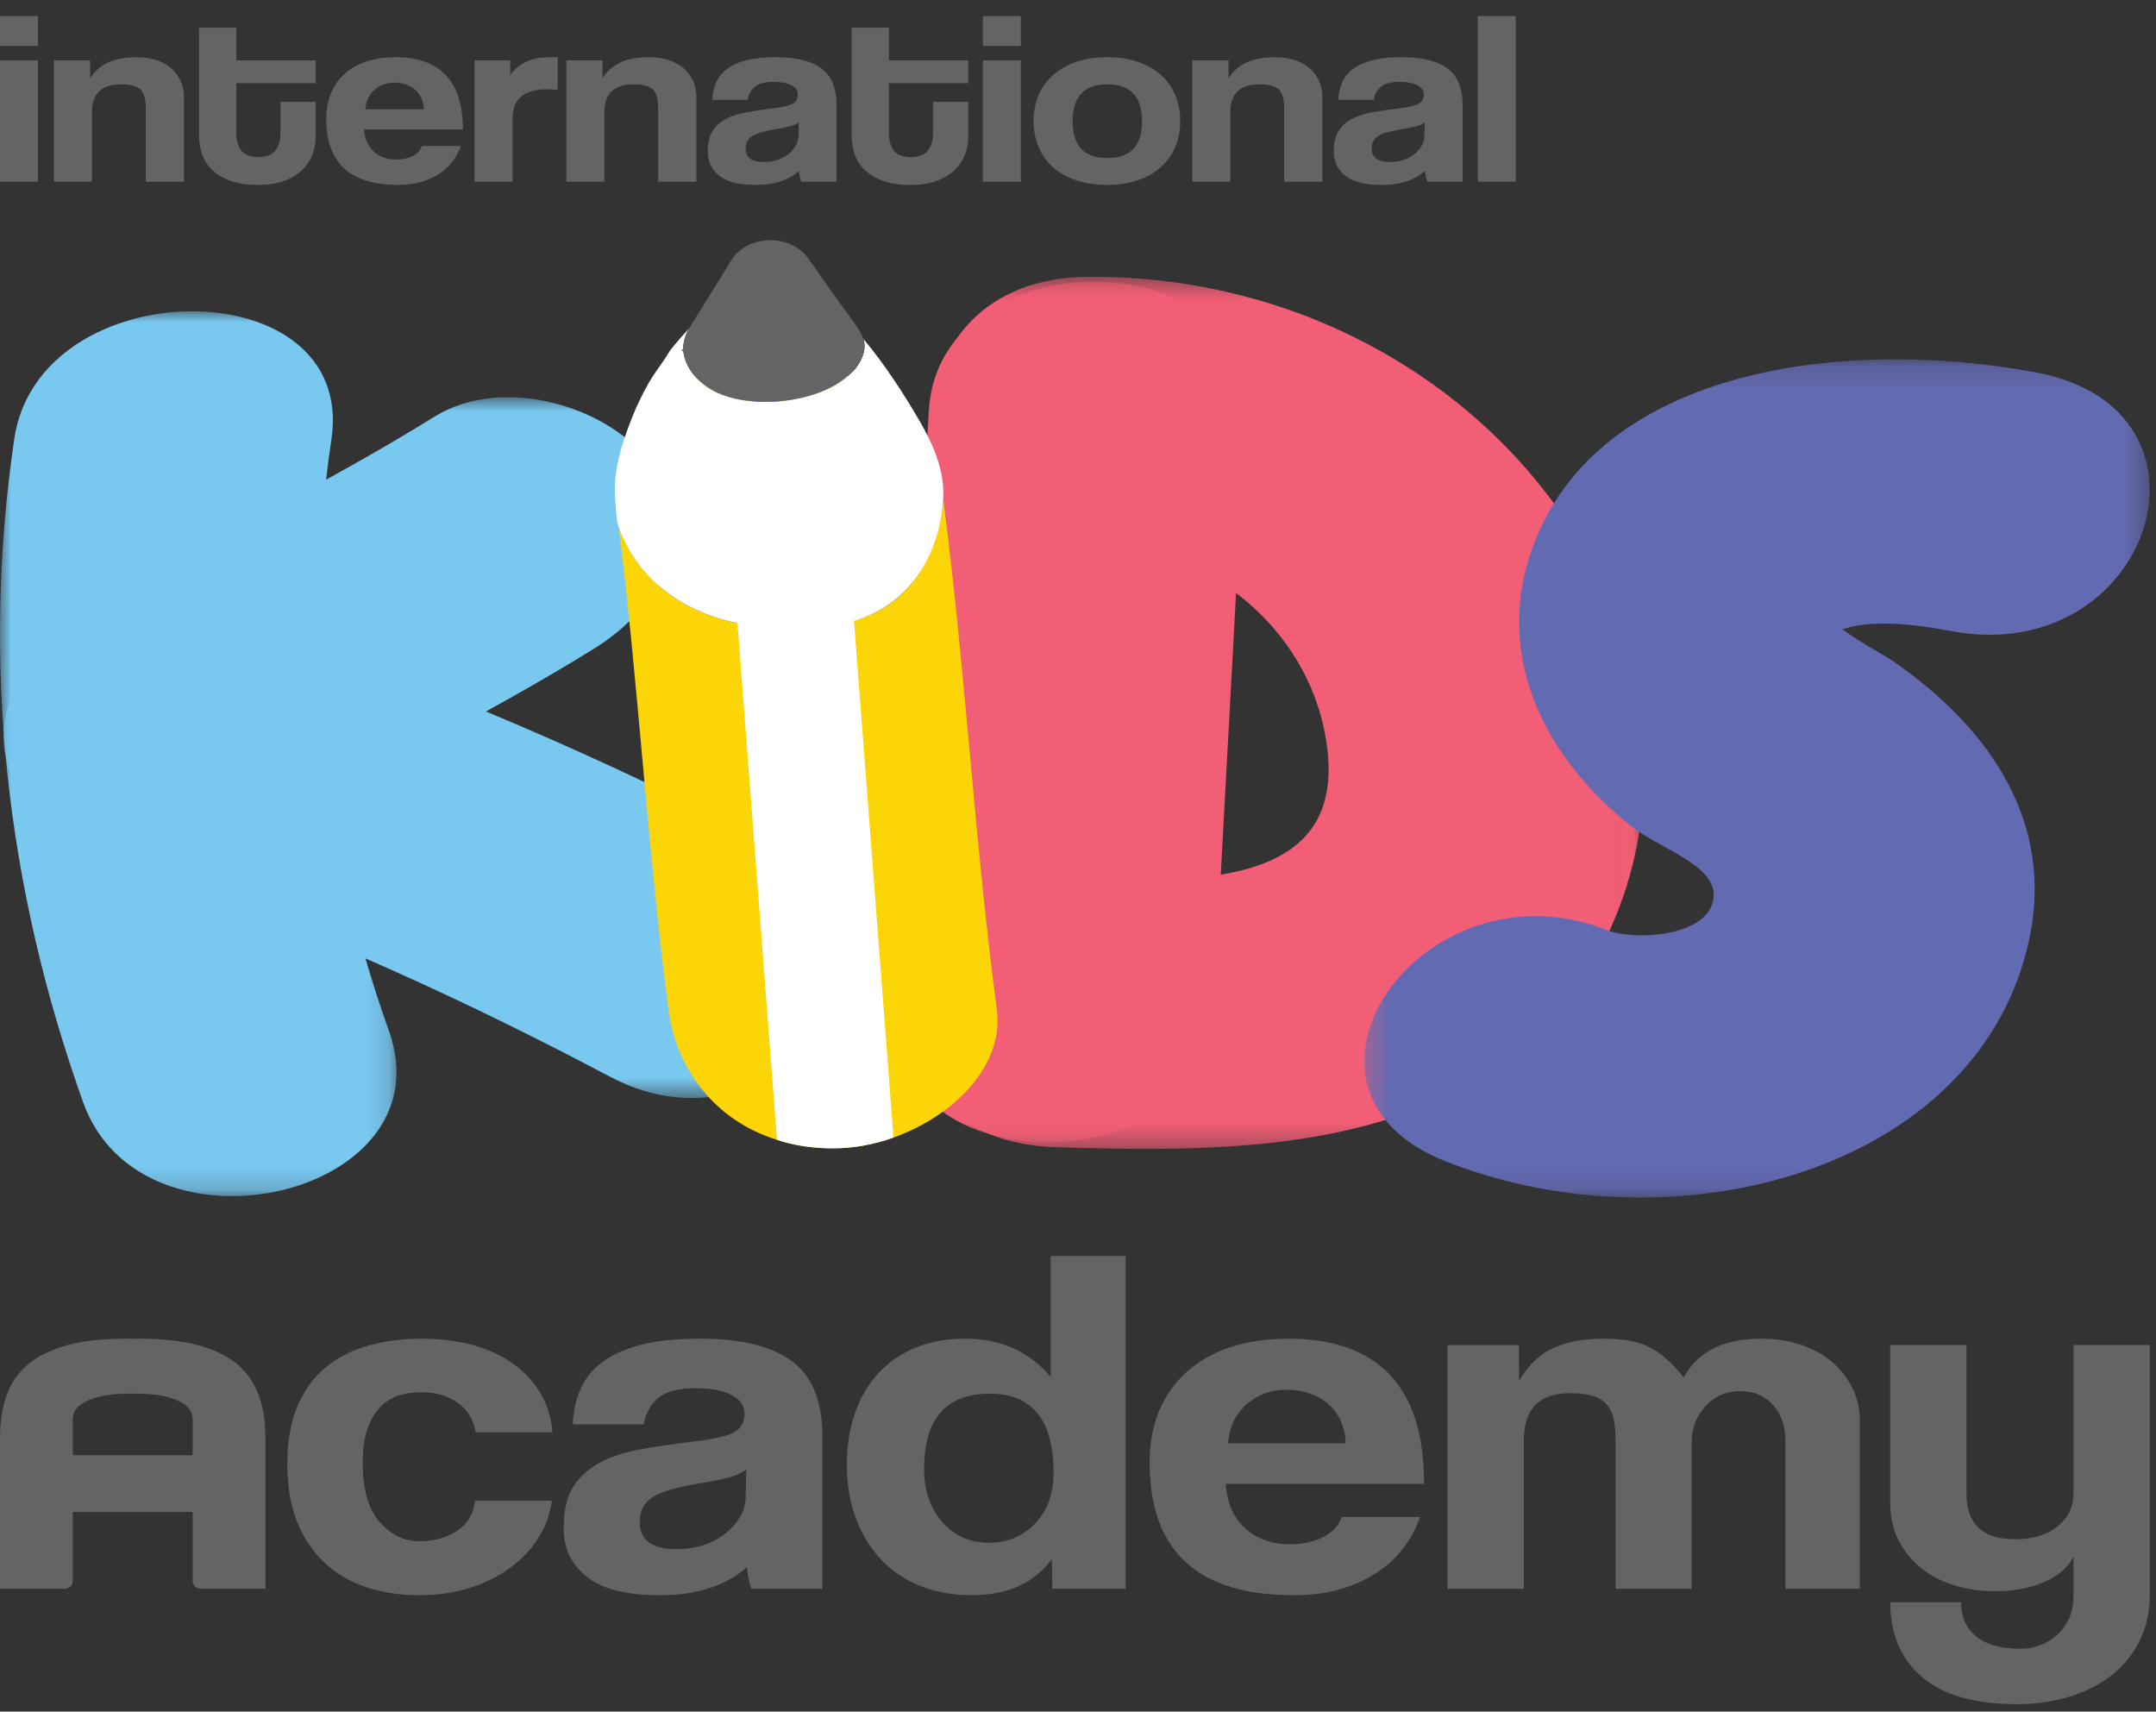
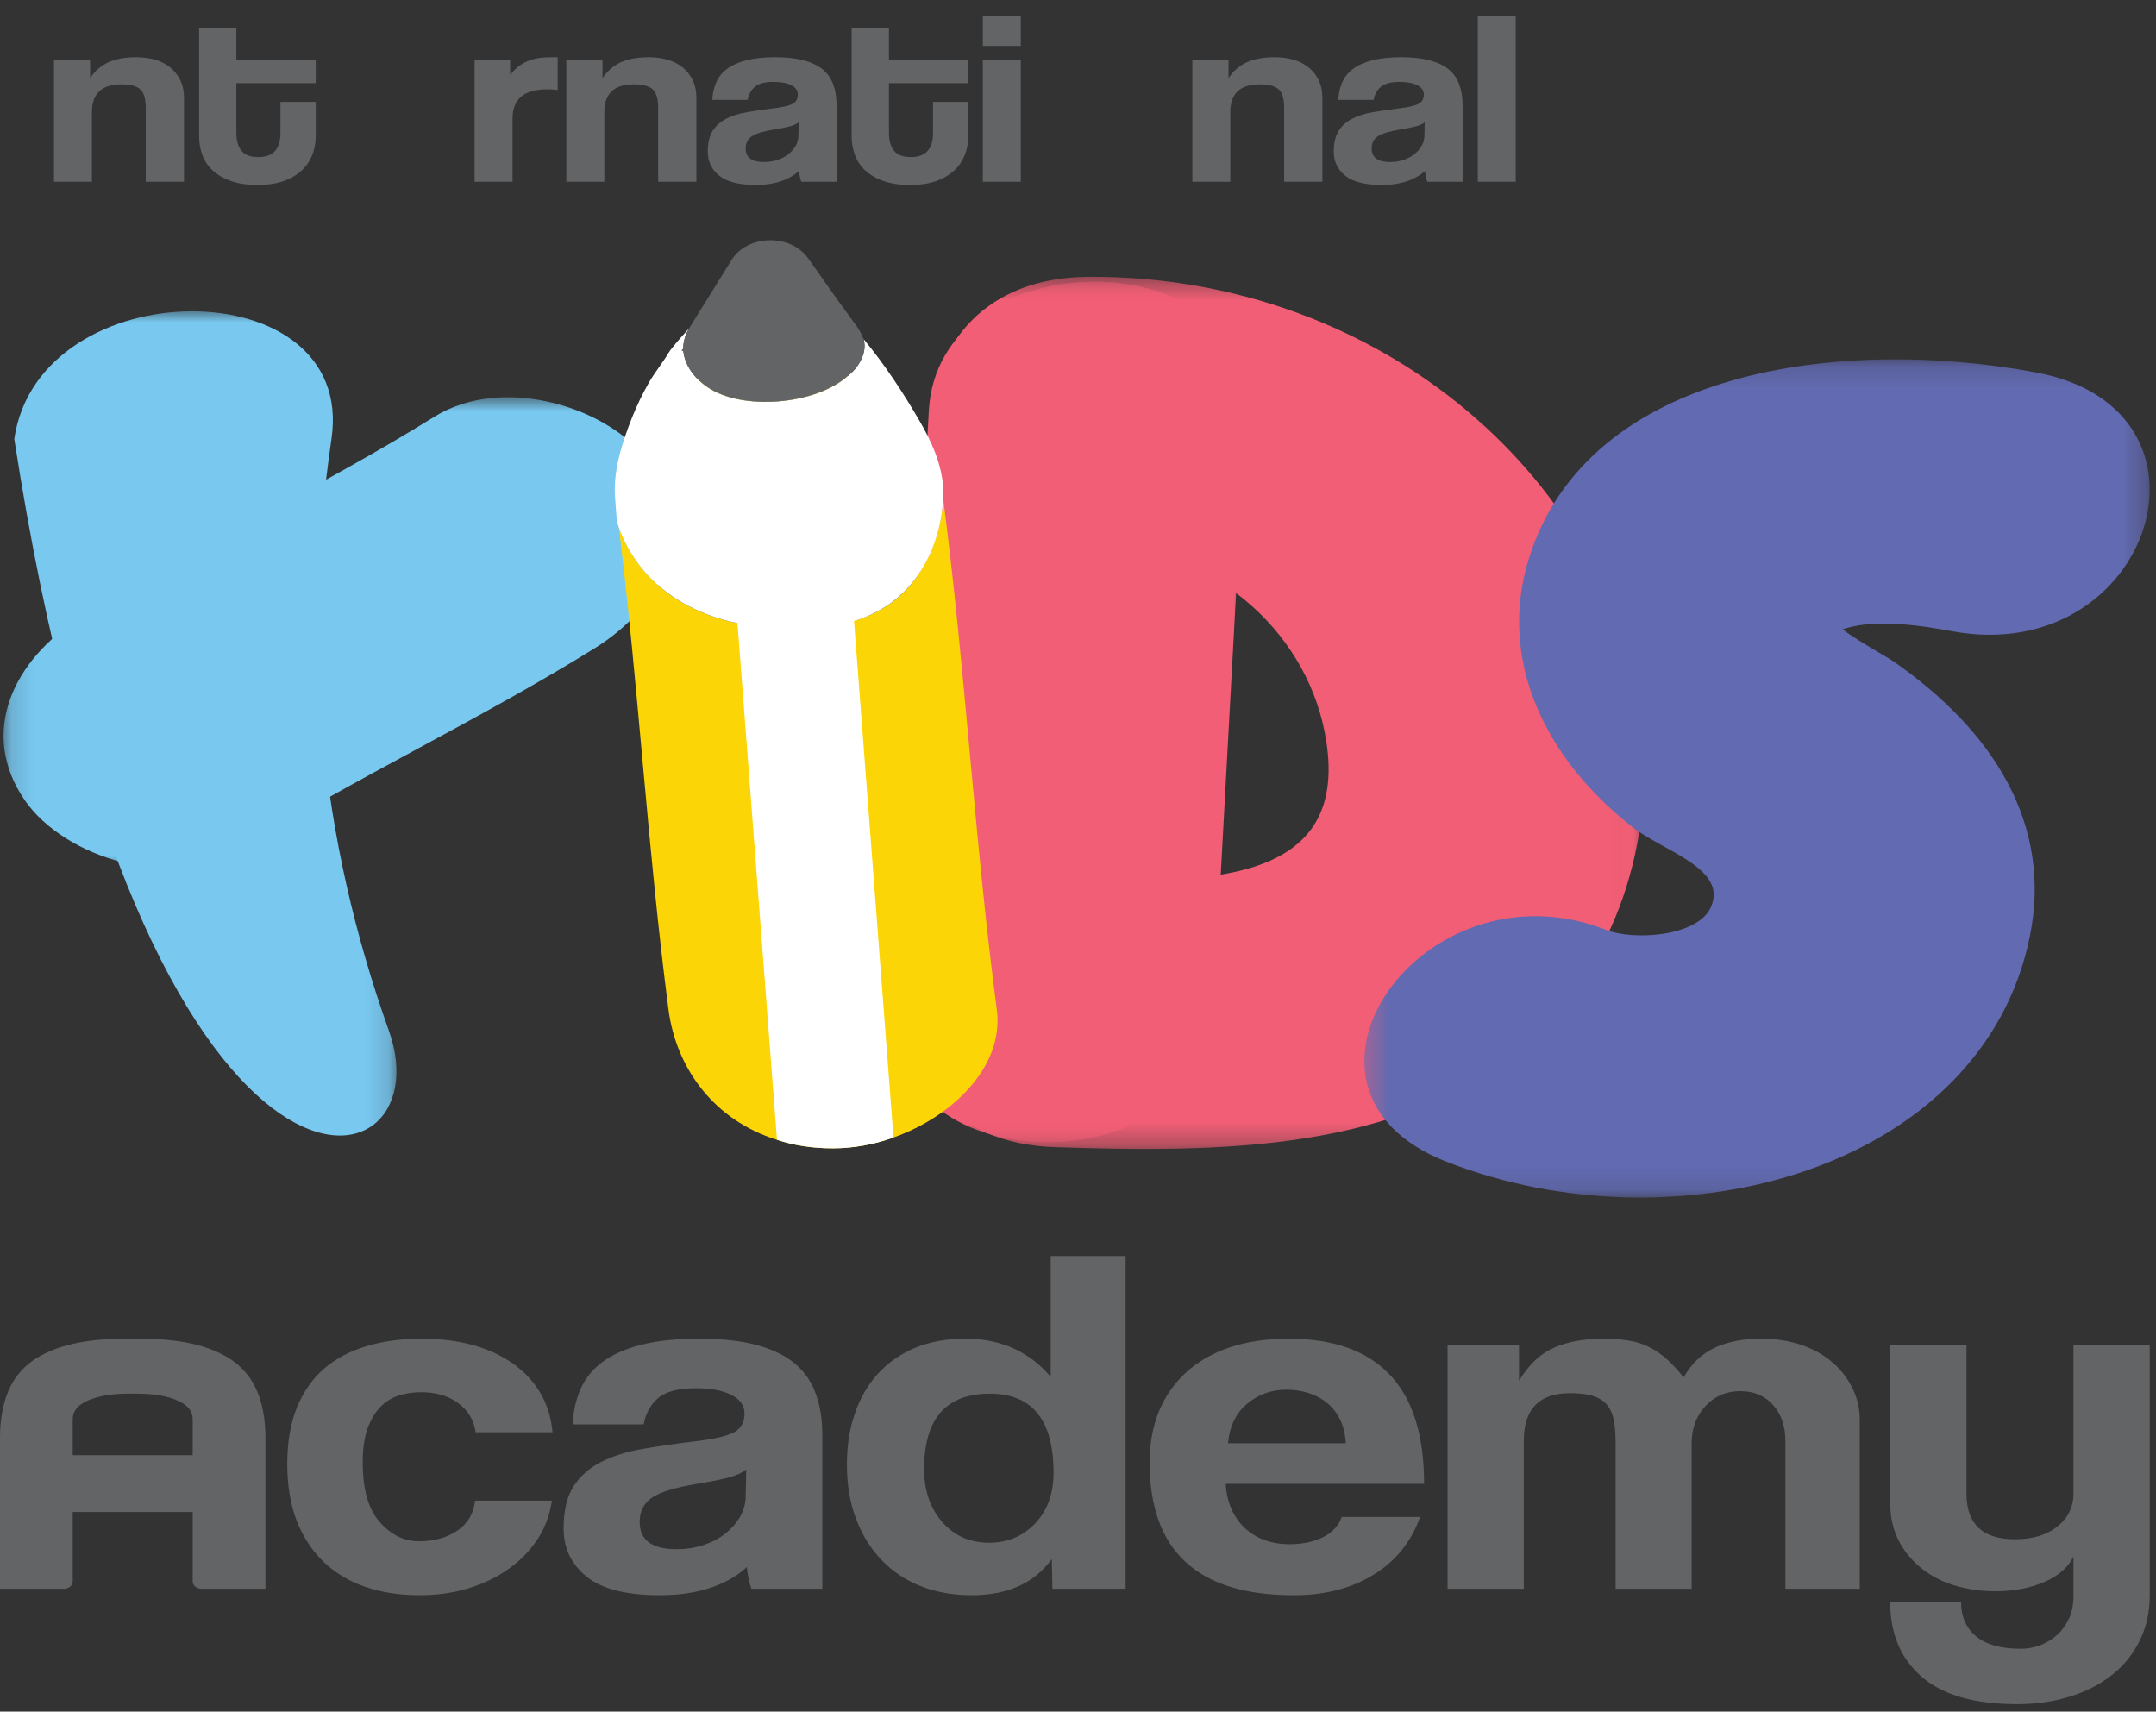
<svg xmlns="http://www.w3.org/2000/svg" width="97" height="77" viewBox="0 0 97 77" fill="none">
  <rect x="0" y="0" width="97" height="77" fill="#333333" stroke="none" />
  <g style="mix-blend-mode:multiply">
    <mask id="mask0_2856_1278" style="mask-type:luminance" maskUnits="userSpaceOnUse" x="0" y="14" width="18" height="40">
      <path d="M0 53.811H17.839V14.004H0V53.811Z" fill="white" />
    </mask>
    <g mask="url(#mask0_2856_1278)">
-       <path d="M0.642 19.745C-0.839 29.833 0.264 39.859 3.739 49.586C6.388 57.002 20.165 53.842 17.499 46.377C14.36 37.587 13.576 28.849 14.913 19.745C16.042 12.056 1.761 12.125 0.642 19.745Z" fill="#78C8F0" />
+       <path d="M0.642 19.745C6.388 57.002 20.165 53.842 17.499 46.377C14.36 37.587 13.576 28.849 14.913 19.745C16.042 12.056 1.761 12.125 0.642 19.745Z" fill="#78C8F0" />
    </g>
  </g>
  <g style="mix-blend-mode:multiply">
    <mask id="mask1_2856_1278" style="mask-type:luminance" maskUnits="userSpaceOnUse" x="0" y="17" width="31" height="23">
      <path d="M0.16 39.05H30.259V17.871H0.16V39.05Z" fill="white" />
    </mask>
    <g mask="url(#mask1_2856_1278)">
      <path d="M10.879 38.17C16.019 34.977 21.604 32.366 26.742 29.172C29.843 27.245 31.392 23.937 29.302 20.915C27.513 18.327 22.662 16.808 19.54 18.75C14.4 21.944 8.816 24.554 3.677 27.748C0.576 29.674 -0.973 32.983 1.117 36.005C2.906 38.593 7.757 40.111 10.879 38.17Z" fill="#78C8F0" />
    </g>
  </g>
  <g style="mix-blend-mode:multiply">
    <mask id="mask2_2856_1278" style="mask-type:luminance" maskUnits="userSpaceOnUse" x="2" y="27" width="37" height="23">
      <path d="M2.568 49.398H38.014V27.744H2.568V49.398Z" fill="white" />
    </mask>
    <g mask="url(#mask2_2856_1278)">
-       <path d="M7.823 39.708C14.653 42.127 21.191 45.129 27.462 48.447C35.269 52.58 42.44 42.14 34.665 38.025C27.307 34.131 19.616 30.901 11.617 28.069C8.06 26.81 3.768 29.426 2.84 32.284C1.71 35.764 4.254 38.444 7.823 39.708Z" fill="#78C8F0" />
-     </g>
+       </g>
  </g>
  <g style="mix-blend-mode:multiply">
    <mask id="mask3_2856_1278" style="mask-type:luminance" maskUnits="userSpaceOnUse" x="40" y="12" width="17" height="40">
      <path d="M40.303 51.389H56.067V12.67H40.303V51.389Z" fill="white" />
    </mask>
    <g mask="url(#mask3_2856_1278)">
      <path d="M41.788 18.488C41.296 27.515 40.805 36.543 40.312 45.572C39.89 53.337 54.161 53.319 54.583 45.572C55.075 36.543 55.566 27.515 56.059 18.488C56.481 10.722 42.21 10.74 41.788 18.488Z" fill="#F15E75" />
    </g>
  </g>
  <g style="mix-blend-mode:multiply">
    <mask id="mask4_2856_1278" style="mask-type:luminance" maskUnits="userSpaceOnUse" x="40" y="12" width="34" height="40">
      <path d="M40.566 51.687H73.98V12.452H40.566V51.687Z" fill="white" />
    </mask>
    <g mask="url(#mask4_2856_1278)">
      <path d="M48.923 24.523C54.494 24.479 58.68 28.355 59.588 32.888C61.024 40.043 53.906 39.751 47.448 39.537C38.265 39.231 38.28 51.302 47.448 51.607C54.849 51.853 63.042 51.837 68.6 46.991C72.839 43.295 74.401 37.716 73.886 32.724C72.757 21.778 62.204 12.349 48.923 12.453C39.745 12.524 39.723 24.596 48.923 24.523Z" fill="#F15E75" />
    </g>
  </g>
  <g style="mix-blend-mode:multiply">
    <mask id="mask5_2856_1278" style="mask-type:luminance" maskUnits="userSpaceOnUse" x="61" y="16" width="36" height="38">
      <path d="M61.381 53.876H96.718V16.165H61.381V53.876Z" fill="white" />
    </mask>
    <g mask="url(#mask5_2856_1278)">
      <path d="M91.597 16.754C82.838 15.117 71.478 16.588 68.797 25.091C67.359 29.653 69.484 34.118 73.462 37.221C74.831 38.289 77.745 39.077 76.975 40.809C76.389 42.129 73.519 42.324 72.273 41.836C63.993 38.592 56.737 48.994 65.07 52.259C75.493 56.342 89.194 52.59 91.323 42.131C92.35 37.083 89.689 32.877 85.178 29.748C84.728 29.436 82.516 28.264 82.478 27.847C82.501 28.121 82.311 28.546 82.746 28.369C84.153 27.796 86.361 28.124 87.803 28.393C96.751 30.064 100.575 18.431 91.597 16.754Z" fill="#626AB1" />
    </g>
  </g>
  <path d="M38.178 16.932C36.733 18.217 33.369 18.471 31.82 17.44C31.698 17.355 31.575 17.271 31.471 17.172C32.585 16.65 33.787 16.353 34.955 16.353H35.06C36.227 16.367 37.272 16.579 38.178 16.932Z" fill="#FBD506" />
  <path d="M40.198 51.174C39.31 51.498 38.37 51.66 37.464 51.66C36.54 51.66 35.704 51.527 34.955 51.277C32.149 50.408 30.425 48.079 30.077 45.427C29.135 38.22 28.735 30.97 27.846 23.748C28.351 25.105 29.641 27.211 32.986 27.993C33.055 28.008 33.091 28.008 33.091 28.008C33.126 28.008 33.142 28.023 33.177 28.023C33.927 28.199 34.746 28.287 35.686 28.302C36.749 28.317 37.655 28.184 38.422 27.934C39.781 27.522 40.686 26.769 41.279 25.9C42.062 24.795 42.342 23.513 42.446 22.526C43.439 30.144 43.84 37.807 44.85 45.427C45.181 47.947 42.899 50.216 40.198 51.174Z" fill="#FBD506" />
  <path d="M40.199 51.174C39.311 51.498 38.371 51.66 37.465 51.66C36.541 51.66 35.705 51.527 34.956 51.277L33.178 28.023L33.074 26.666L38.301 26.387L38.423 27.934L40.199 51.174Z" fill="white" />
  <path d="M42.429 21.863C42.445 22.058 42.448 22.255 42.435 22.454C42.363 23.645 42.01 24.872 41.281 25.902C40.339 27.257 38.65 28.333 35.688 28.304C34.712 28.289 33.859 28.185 33.092 28.008C33.092 28.008 33.057 28.008 32.988 27.994C29.643 27.212 28.353 25.105 27.848 23.749C27.707 23.372 27.718 22.864 27.679 22.466C27.559 21.243 27.979 19.933 28.437 18.783C28.651 18.246 28.905 17.72 29.196 17.211C29.464 16.741 29.822 16.314 30.095 15.85C30.13 15.792 30.182 15.718 30.235 15.659C30.479 15.35 30.74 15.055 31.001 14.775C30.827 15.069 30.74 15.379 30.74 15.689C30.722 15.704 30.705 15.733 30.67 15.762C30.705 15.777 30.722 15.792 30.74 15.777C30.792 16.278 31.053 16.749 31.472 17.133C31.576 17.236 31.699 17.324 31.821 17.412C33.37 18.488 36.734 18.223 38.179 16.882C38.457 16.661 38.65 16.396 38.772 16.116C38.911 15.792 38.928 15.526 38.859 15.261C39.825 16.426 40.643 17.68 41.383 18.956C41.917 19.876 42.348 20.843 42.429 21.863Z" fill="white" />
  <path d="M38.841 15.276L38.859 15.261V15.247C38.859 15.232 38.841 15.217 38.823 15.203C38.701 14.834 38.423 14.524 38.144 14.126C37.621 13.419 37.116 12.697 36.612 11.975L36.357 11.619C35.558 10.498 33.618 10.548 32.903 11.709C32.744 11.964 32.586 12.22 32.43 12.476C31.959 13.227 31.488 13.993 31.019 14.746C31.019 14.76 31.001 14.76 31.001 14.775C30.827 15.069 30.739 15.379 30.739 15.674V15.688C30.722 15.704 30.705 15.733 30.67 15.762C30.705 15.777 30.722 15.792 30.739 15.777C30.792 16.278 31.053 16.75 31.472 17.133C31.576 17.236 31.698 17.324 31.82 17.412C33.37 18.488 36.734 18.224 38.179 16.882C38.457 16.662 38.65 16.396 38.772 16.116C38.911 15.792 38.928 15.526 38.841 15.276Z" fill="#636466" />
  <path d="M24.831 67.51C24.736 68.15 24.528 68.727 24.183 69.246C23.837 69.769 23.405 70.215 22.878 70.584C22.351 70.957 21.746 71.246 21.072 71.454C20.398 71.662 19.664 71.764 18.877 71.764C17.996 71.764 17.192 71.644 16.466 71.399C15.731 71.154 15.109 70.781 14.582 70.284C14.056 69.787 13.649 69.17 13.355 68.435C13.07 67.701 12.924 66.841 12.924 65.862C12.924 64.879 13.07 64.035 13.355 63.322C13.649 62.609 14.056 62.025 14.582 61.571C15.109 61.118 15.74 60.782 16.492 60.559C17.235 60.336 18.065 60.223 18.98 60.223C19.819 60.223 20.588 60.322 21.288 60.512C21.979 60.706 22.584 60.99 23.102 61.36C23.621 61.733 24.027 62.178 24.33 62.697C24.624 63.216 24.806 63.797 24.857 64.433H21.4C21.314 63.87 21.046 63.428 20.597 63.11C20.156 62.789 19.603 62.632 18.955 62.632C18.583 62.632 18.246 62.682 17.927 62.785C17.607 62.891 17.33 63.067 17.097 63.312C16.864 63.556 16.674 63.882 16.526 64.29C16.389 64.7 16.319 65.201 16.319 65.793C16.319 66.999 16.57 67.886 17.08 68.468C17.59 69.045 18.178 69.338 18.852 69.338C19.517 69.338 20.087 69.181 20.562 68.87C21.037 68.556 21.306 68.102 21.375 67.51H24.831Z" fill="#636466" />
  <path d="M33.575 66.107C33.393 66.254 33.143 66.373 32.805 66.462C32.477 66.553 31.994 66.648 31.363 66.754C30.378 66.914 29.704 67.123 29.332 67.375C28.961 67.628 28.779 67.993 28.779 68.468C28.779 69.286 29.332 69.693 30.438 69.693C30.879 69.693 31.285 69.63 31.665 69.502C32.037 69.378 32.365 69.207 32.633 68.99C32.91 68.775 33.126 68.522 33.299 68.234C33.463 67.945 33.549 67.634 33.549 67.31L33.575 66.107ZM33.808 71.476C33.705 71.194 33.636 70.865 33.601 70.496C33.195 70.88 32.659 71.191 31.994 71.421C31.328 71.651 30.551 71.764 29.678 71.764C28.182 71.764 27.086 71.487 26.394 70.931C25.703 70.373 25.357 69.648 25.357 68.757C25.357 67.971 25.504 67.342 25.798 66.874C26.1 66.407 26.515 66.038 27.042 65.771C27.569 65.504 28.191 65.306 28.926 65.182C29.652 65.054 30.447 64.941 31.311 64.835C32.167 64.733 32.746 64.594 33.048 64.423C33.342 64.254 33.497 63.977 33.497 63.59C33.497 63.231 33.299 62.953 32.901 62.752C32.504 62.551 31.976 62.453 31.311 62.453C30.516 62.453 29.954 62.602 29.608 62.899C29.263 63.194 29.047 63.59 28.961 64.079H25.772C25.789 63.516 25.901 62.993 26.109 62.518C26.307 62.043 26.628 61.634 27.077 61.294C27.526 60.95 28.114 60.687 28.831 60.501C29.548 60.318 30.429 60.223 31.467 60.223C32.486 60.223 33.35 60.322 34.059 60.512C34.767 60.706 35.338 60.987 35.77 61.349C36.202 61.714 36.513 62.167 36.703 62.708C36.902 63.249 36.997 63.863 36.997 64.547V71.476H33.808Z" fill="#636466" />
  <path d="M44.507 69.404C45.327 69.404 46.019 69.115 46.571 68.534C47.124 67.957 47.401 67.197 47.401 66.26C47.401 63.885 46.443 62.697 44.532 62.697C42.562 62.697 41.577 63.827 41.577 66.085C41.577 67.064 41.853 67.861 42.398 68.479C42.943 69.097 43.642 69.404 44.507 69.404ZM47.349 71.476L47.322 70.138C46.528 71.224 45.327 71.764 43.712 71.764C42.891 71.764 42.13 71.633 41.447 71.366C40.764 71.096 40.176 70.712 39.684 70.204C39.193 69.699 38.803 69.086 38.526 68.355C38.24 67.628 38.103 66.805 38.103 65.884C38.103 65.051 38.215 64.29 38.458 63.6C38.691 62.91 39.035 62.31 39.493 61.806C39.952 61.302 40.514 60.91 41.17 60.636C41.828 60.362 42.578 60.223 43.426 60.223C45.017 60.223 46.303 60.797 47.272 61.941V56.503H50.642V71.476H47.349Z" fill="#636466" />
  <path d="M60.546 64.927C60.528 64.525 60.442 64.171 60.295 63.868C60.149 63.564 59.949 63.312 59.699 63.11C59.457 62.91 59.172 62.76 58.86 62.665C58.541 62.566 58.222 62.518 57.884 62.518C57.201 62.518 56.606 62.731 56.105 63.154C55.603 63.579 55.317 64.166 55.249 64.927H60.546ZM55.145 66.755C55.197 67.584 55.483 68.245 56 68.736C56.519 69.225 57.201 69.47 58.04 69.47C58.602 69.47 59.103 69.364 59.535 69.148C59.958 68.932 60.234 68.633 60.364 68.245H63.89C63.484 69.375 62.784 70.245 61.781 70.851C60.779 71.462 59.587 71.765 58.204 71.765C53.884 71.765 51.723 69.777 51.723 65.793C51.723 64.949 51.861 64.181 52.138 63.498C52.423 62.818 52.829 62.23 53.365 61.74C53.9 61.251 54.558 60.874 55.326 60.614C56.105 60.355 56.985 60.224 57.988 60.224C59.993 60.224 61.505 60.768 62.533 61.85C63.562 62.935 64.071 64.569 64.071 66.755H55.145Z" fill="#636466" />
  <path d="M80.327 71.476V64.835C80.327 64.166 80.145 63.625 79.773 63.209C79.402 62.792 78.918 62.584 78.296 62.584C77.665 62.584 77.146 62.807 76.732 63.253C76.317 63.698 76.109 64.258 76.109 64.927V71.476H72.687V64.879C72.687 64.433 72.653 64.072 72.584 63.79C72.515 63.509 72.394 63.286 72.229 63.121C72.056 62.957 71.849 62.844 71.582 62.774C71.322 62.708 71.003 62.675 70.631 62.675C69.249 62.675 68.557 63.388 68.557 64.814V71.476H65.127V60.512H68.341V62.116C68.782 61.389 69.309 60.892 69.923 60.625C70.536 60.358 71.279 60.223 72.135 60.223C72.575 60.223 72.965 60.253 73.309 60.314C73.647 60.373 73.958 60.472 74.225 60.614C74.503 60.757 74.762 60.936 75.004 61.159C75.254 61.382 75.496 61.648 75.747 61.963C76.093 61.352 76.559 60.91 77.138 60.636C77.717 60.362 78.426 60.223 79.247 60.223C79.894 60.223 80.491 60.319 81.035 60.501C81.58 60.687 82.047 60.947 82.435 61.283C82.824 61.615 83.127 62.007 83.343 62.453C83.567 62.899 83.671 63.374 83.671 63.878V71.476H80.327Z" fill="#636466" />
  <path d="M93.287 70.029C93.045 70.518 92.604 70.903 91.956 71.176C91.316 71.45 90.591 71.586 89.787 71.586C89.104 71.586 88.474 71.494 87.886 71.308C87.307 71.125 86.806 70.855 86.391 70.507C85.968 70.157 85.64 69.744 85.397 69.258C85.164 68.775 85.043 68.231 85.043 67.62V60.511H88.474V67.196C88.474 68.563 89.199 69.247 90.66 69.247C91.446 69.247 92.086 69.056 92.569 68.669C93.045 68.282 93.287 67.792 93.287 67.196V60.511H96.718V71.765C96.718 72.54 96.561 73.23 96.251 73.837C95.948 74.447 95.525 74.959 94.989 75.375C94.453 75.792 93.822 76.11 93.097 76.333C92.362 76.556 91.585 76.666 90.764 76.666C88.846 76.666 87.419 76.26 86.469 75.441C85.518 74.626 85.043 73.504 85.043 72.079H88.231C88.231 72.729 88.456 73.245 88.905 73.614C89.355 73.987 90.02 74.173 90.919 74.173C91.239 74.173 91.532 74.115 91.817 74.005C92.095 73.892 92.345 73.738 92.569 73.537C92.786 73.336 92.959 73.088 93.097 72.792C93.226 72.492 93.287 72.167 93.287 71.809V70.029Z" fill="#636466" />
  <path d="M3.272 63.842C3.272 63.478 3.504 63.199 3.966 63C4.427 62.797 5.039 62.696 5.815 62.696C5.869 62.696 5.922 62.696 5.972 62.698C6.022 62.696 6.073 62.696 6.126 62.696C6.902 62.696 7.514 62.797 7.972 63C8.437 63.199 8.669 63.478 8.669 63.842V65.467H3.272V63.842ZM11.923 64.178C11.891 63.666 11.795 63.196 11.641 62.773C11.441 62.216 11.123 61.752 10.682 61.377C10.239 61.008 9.653 60.719 8.926 60.52C8.201 60.323 7.31 60.222 6.266 60.222C6.198 60.222 6.129 60.222 6.065 60.225H5.873C5.808 60.222 5.74 60.222 5.675 60.222C4.627 60.222 3.741 60.323 3.014 60.52C2.289 60.719 1.702 61.008 1.258 61.377C0.815 61.752 0.497 62.216 0.3 62.773C0.154 63.175 0.064 63.619 0.021 64.101C0.006 64.282 0 64.467 0 64.66V67.473V71.476H2.876C3.093 71.476 3.272 71.327 3.272 71.146V68.018H8.669V71.146C8.669 71.327 8.848 71.476 9.066 71.476H11.942V67.473V64.66C11.942 64.493 11.938 64.333 11.923 64.178Z" fill="#636466" />
-   <path d="M0 2.717H1.708V8.176H0V2.717ZM0 0.722H1.708V2.064H0V0.722Z" fill="#636466" />
  <path d="M6.557 8.176V4.87C6.557 4.449 6.476 4.164 6.312 4.017C6.145 3.869 5.861 3.794 5.456 3.794C4.575 3.794 4.135 4.213 4.135 5.048V8.176H2.428V2.717H4.054V3.516C4.256 3.207 4.523 2.972 4.854 2.812C5.185 2.654 5.616 2.574 6.14 2.574C6.446 2.574 6.73 2.613 6.992 2.69C7.254 2.768 7.478 2.885 7.667 3.039C7.857 3.196 8.003 3.385 8.115 3.611C8.222 3.837 8.279 4.098 8.279 4.394V8.176H6.557Z" fill="#636466" />
  <path d="M12.617 4.583H14.205V6.135C14.205 6.424 14.153 6.698 14.054 6.96C13.951 7.224 13.796 7.457 13.581 7.661C13.366 7.863 13.095 8.025 12.767 8.143C12.441 8.261 12.05 8.32 11.594 8.32C11.12 8.32 10.721 8.261 10.388 8.143C10.054 8.025 9.782 7.865 9.567 7.667C9.352 7.466 9.197 7.233 9.102 6.966C9.004 6.7 8.957 6.42 8.957 6.124V1.244H10.634V2.717H14.205V3.739H10.634V5.98C10.634 6.328 10.712 6.595 10.866 6.784C11.017 6.974 11.27 7.066 11.619 7.066C11.959 7.066 12.213 6.975 12.372 6.79C12.536 6.604 12.617 6.342 12.617 6.002V4.583Z" fill="#636466" />
-   <path d="M19.071 4.916C19.062 4.716 19.019 4.539 18.946 4.388C18.873 4.237 18.774 4.112 18.649 4.012C18.529 3.911 18.386 3.837 18.232 3.789C18.073 3.74 17.914 3.717 17.746 3.717C17.406 3.717 17.109 3.823 16.86 4.033C16.61 4.244 16.468 4.537 16.434 4.916H19.071ZM16.383 5.825C16.408 6.238 16.55 6.568 16.808 6.811C17.066 7.055 17.406 7.177 17.823 7.177C18.103 7.177 18.352 7.124 18.567 7.017C18.778 6.91 18.916 6.761 18.98 6.568H20.736C20.534 7.13 20.185 7.563 19.686 7.865C19.187 8.169 18.593 8.32 17.905 8.32C15.755 8.32 14.678 7.33 14.678 5.348C14.678 4.926 14.748 4.544 14.885 4.205C15.027 3.866 15.229 3.573 15.496 3.329C15.762 3.085 16.09 2.898 16.472 2.769C16.86 2.64 17.299 2.574 17.798 2.574C18.796 2.574 19.549 2.846 20.06 3.384C20.572 3.924 20.826 4.737 20.826 5.825H16.383Z" fill="#636466" />
  <path d="M21.352 8.176V2.717H22.952V3.372C23.094 3.188 23.24 3.043 23.391 2.94C23.545 2.837 23.701 2.757 23.864 2.701C24.027 2.647 24.191 2.612 24.354 2.595C24.522 2.581 24.694 2.574 24.866 2.574H25.09V4.049C24.931 4.027 24.776 4.017 24.617 4.017C23.576 4.017 23.059 4.457 23.059 5.336V8.176H21.352Z" fill="#636466" />
  <path d="M29.61 8.176V4.87C29.61 4.449 29.529 4.164 29.366 4.017C29.198 3.869 28.915 3.794 28.509 3.794C27.628 3.794 27.189 4.213 27.189 5.048V8.176H25.48V2.717H27.108V3.516C27.309 3.207 27.576 2.972 27.907 2.812C28.238 2.654 28.669 2.574 29.194 2.574C29.5 2.574 29.782 2.613 30.046 2.69C30.308 2.768 30.532 2.885 30.721 3.039C30.91 3.196 31.055 3.385 31.169 3.611C31.276 3.837 31.331 4.098 31.331 4.394V8.176H29.61Z" fill="#636466" />
  <path d="M35.935 5.503C35.844 5.576 35.72 5.635 35.552 5.68C35.388 5.725 35.148 5.772 34.833 5.825C34.343 5.905 34.007 6.008 33.823 6.134C33.637 6.26 33.547 6.442 33.547 6.678C33.547 7.085 33.823 7.288 34.373 7.288C34.592 7.288 34.794 7.257 34.984 7.193C35.169 7.131 35.332 7.046 35.466 6.939C35.604 6.831 35.711 6.706 35.797 6.562C35.878 6.418 35.922 6.264 35.922 6.102L35.935 5.503ZM36.051 8.176C35.999 8.035 35.965 7.872 35.948 7.688C35.746 7.878 35.479 8.034 35.148 8.148C34.816 8.263 34.429 8.32 33.995 8.32C33.25 8.32 32.705 8.181 32.36 7.904C32.016 7.626 31.844 7.266 31.844 6.821C31.844 6.431 31.916 6.118 32.063 5.885C32.213 5.652 32.42 5.468 32.683 5.336C32.945 5.203 33.254 5.104 33.621 5.043C33.982 4.979 34.377 4.922 34.808 4.87C35.234 4.819 35.522 4.75 35.672 4.664C35.819 4.581 35.896 4.442 35.896 4.25C35.896 4.071 35.797 3.933 35.599 3.833C35.402 3.733 35.139 3.684 34.808 3.684C34.412 3.684 34.132 3.758 33.96 3.906C33.789 4.052 33.68 4.25 33.637 4.494H32.05C32.059 4.213 32.115 3.953 32.218 3.716C32.317 3.48 32.476 3.276 32.7 3.107C32.923 2.936 33.216 2.805 33.573 2.712C33.93 2.621 34.369 2.573 34.885 2.573C35.393 2.573 35.823 2.623 36.175 2.717C36.529 2.814 36.812 2.954 37.028 3.134C37.243 3.316 37.397 3.541 37.492 3.811C37.591 4.081 37.638 4.386 37.638 4.726V8.176H36.051Z" fill="#636466" />
  <path d="M41.977 4.583H43.564V6.135C43.564 6.424 43.513 6.698 43.414 6.96C43.31 7.224 43.156 7.457 42.941 7.661C42.725 7.863 42.455 8.025 42.127 8.143C41.8 8.261 41.409 8.32 40.953 8.32C40.48 8.32 40.08 8.261 39.748 8.143C39.413 8.025 39.142 7.865 38.927 7.667C38.711 7.466 38.557 7.233 38.462 6.966C38.364 6.7 38.316 6.42 38.316 6.124V1.244H39.994V2.717H43.564V3.739H39.994V5.98C39.994 6.328 40.071 6.595 40.226 6.784C40.376 6.974 40.63 7.066 40.979 7.066C41.319 7.066 41.573 6.975 41.732 6.79C41.895 6.604 41.977 6.342 41.977 6.002V4.583Z" fill="#636466" />
  <path d="M44.219 2.717H45.927V8.176H44.219V2.717ZM44.219 0.722H45.927V2.064H44.219V0.722Z" fill="#636466" />
-   <path d="M49.82 7.111C50.861 7.111 51.382 6.556 51.382 5.447C51.382 4.345 50.861 3.794 49.82 3.794C48.779 3.794 48.258 4.345 48.258 5.447C48.258 6.556 48.779 7.111 49.82 7.111ZM49.82 8.32C49.296 8.32 48.827 8.251 48.418 8.108C48.005 7.968 47.657 7.774 47.373 7.521C47.089 7.269 46.874 6.965 46.727 6.611C46.577 6.256 46.504 5.868 46.504 5.447C46.504 5.019 46.577 4.626 46.732 4.271C46.886 3.917 47.106 3.612 47.394 3.362C47.682 3.11 48.031 2.916 48.435 2.779C48.843 2.643 49.304 2.573 49.82 2.573C50.328 2.573 50.78 2.643 51.184 2.779C51.584 2.916 51.928 3.109 52.213 3.356C52.496 3.604 52.716 3.905 52.871 4.261C53.021 4.615 53.098 5.01 53.098 5.447C53.098 5.883 53.021 6.278 52.871 6.629C52.716 6.98 52.496 7.281 52.213 7.531C51.928 7.784 51.584 7.978 51.175 8.114C50.771 8.252 50.319 8.32 49.82 8.32Z" fill="#636466" />
  <path d="M57.775 8.176V4.87C57.775 4.449 57.694 4.164 57.529 4.017C57.361 3.869 57.078 3.794 56.673 3.794C55.792 3.794 55.352 4.213 55.352 5.048V8.176H53.645V2.717H55.272V3.516C55.474 3.207 55.74 2.972 56.072 2.812C56.403 2.654 56.834 2.574 57.358 2.574C57.663 2.574 57.947 2.613 58.209 2.69C58.471 2.768 58.696 2.885 58.885 3.039C59.075 3.196 59.219 3.385 59.333 3.611C59.44 3.837 59.495 4.098 59.495 4.394V8.176H57.775Z" fill="#636466" />
  <path d="M64.099 5.503C64.008 5.576 63.884 5.635 63.716 5.68C63.552 5.725 63.312 5.772 62.997 5.825C62.507 5.905 62.171 6.008 61.987 6.134C61.801 6.26 61.711 6.442 61.711 6.678C61.711 7.085 61.987 7.288 62.537 7.288C62.756 7.288 62.958 7.257 63.148 7.193C63.333 7.131 63.496 7.046 63.63 6.939C63.768 6.831 63.875 6.706 63.961 6.562C64.043 6.418 64.086 6.264 64.086 6.102L64.099 5.503ZM64.215 8.176C64.163 8.035 64.129 7.872 64.112 7.688C63.91 7.878 63.643 8.034 63.312 8.148C62.98 8.263 62.593 8.32 62.159 8.32C61.414 8.32 60.869 8.181 60.524 7.904C60.18 7.626 60.008 7.266 60.008 6.821C60.008 6.431 60.08 6.118 60.227 5.885C60.377 5.652 60.584 5.468 60.847 5.336C61.109 5.203 61.418 5.104 61.785 5.043C62.146 4.979 62.541 4.922 62.972 4.87C63.398 4.819 63.686 4.75 63.836 4.664C63.983 4.581 64.06 4.442 64.06 4.25C64.06 4.071 63.961 3.933 63.763 3.833C63.566 3.733 63.303 3.684 62.972 3.684C62.576 3.684 62.296 3.758 62.124 3.906C61.953 4.052 61.845 4.25 61.801 4.494H60.214C60.223 4.213 60.279 3.953 60.382 3.716C60.481 3.48 60.64 3.276 60.864 3.107C61.087 2.936 61.38 2.805 61.737 2.712C62.094 2.621 62.533 2.573 63.049 2.573C63.557 2.573 63.987 2.623 64.339 2.717C64.693 2.814 64.976 2.954 65.192 3.134C65.407 3.316 65.562 3.541 65.656 3.811C65.755 4.081 65.802 4.386 65.802 4.726V8.176H64.215Z" fill="#636466" />
  <path d="M66.486 0.722H68.193V8.176H66.486V0.722Z" fill="#636466" />
</svg>